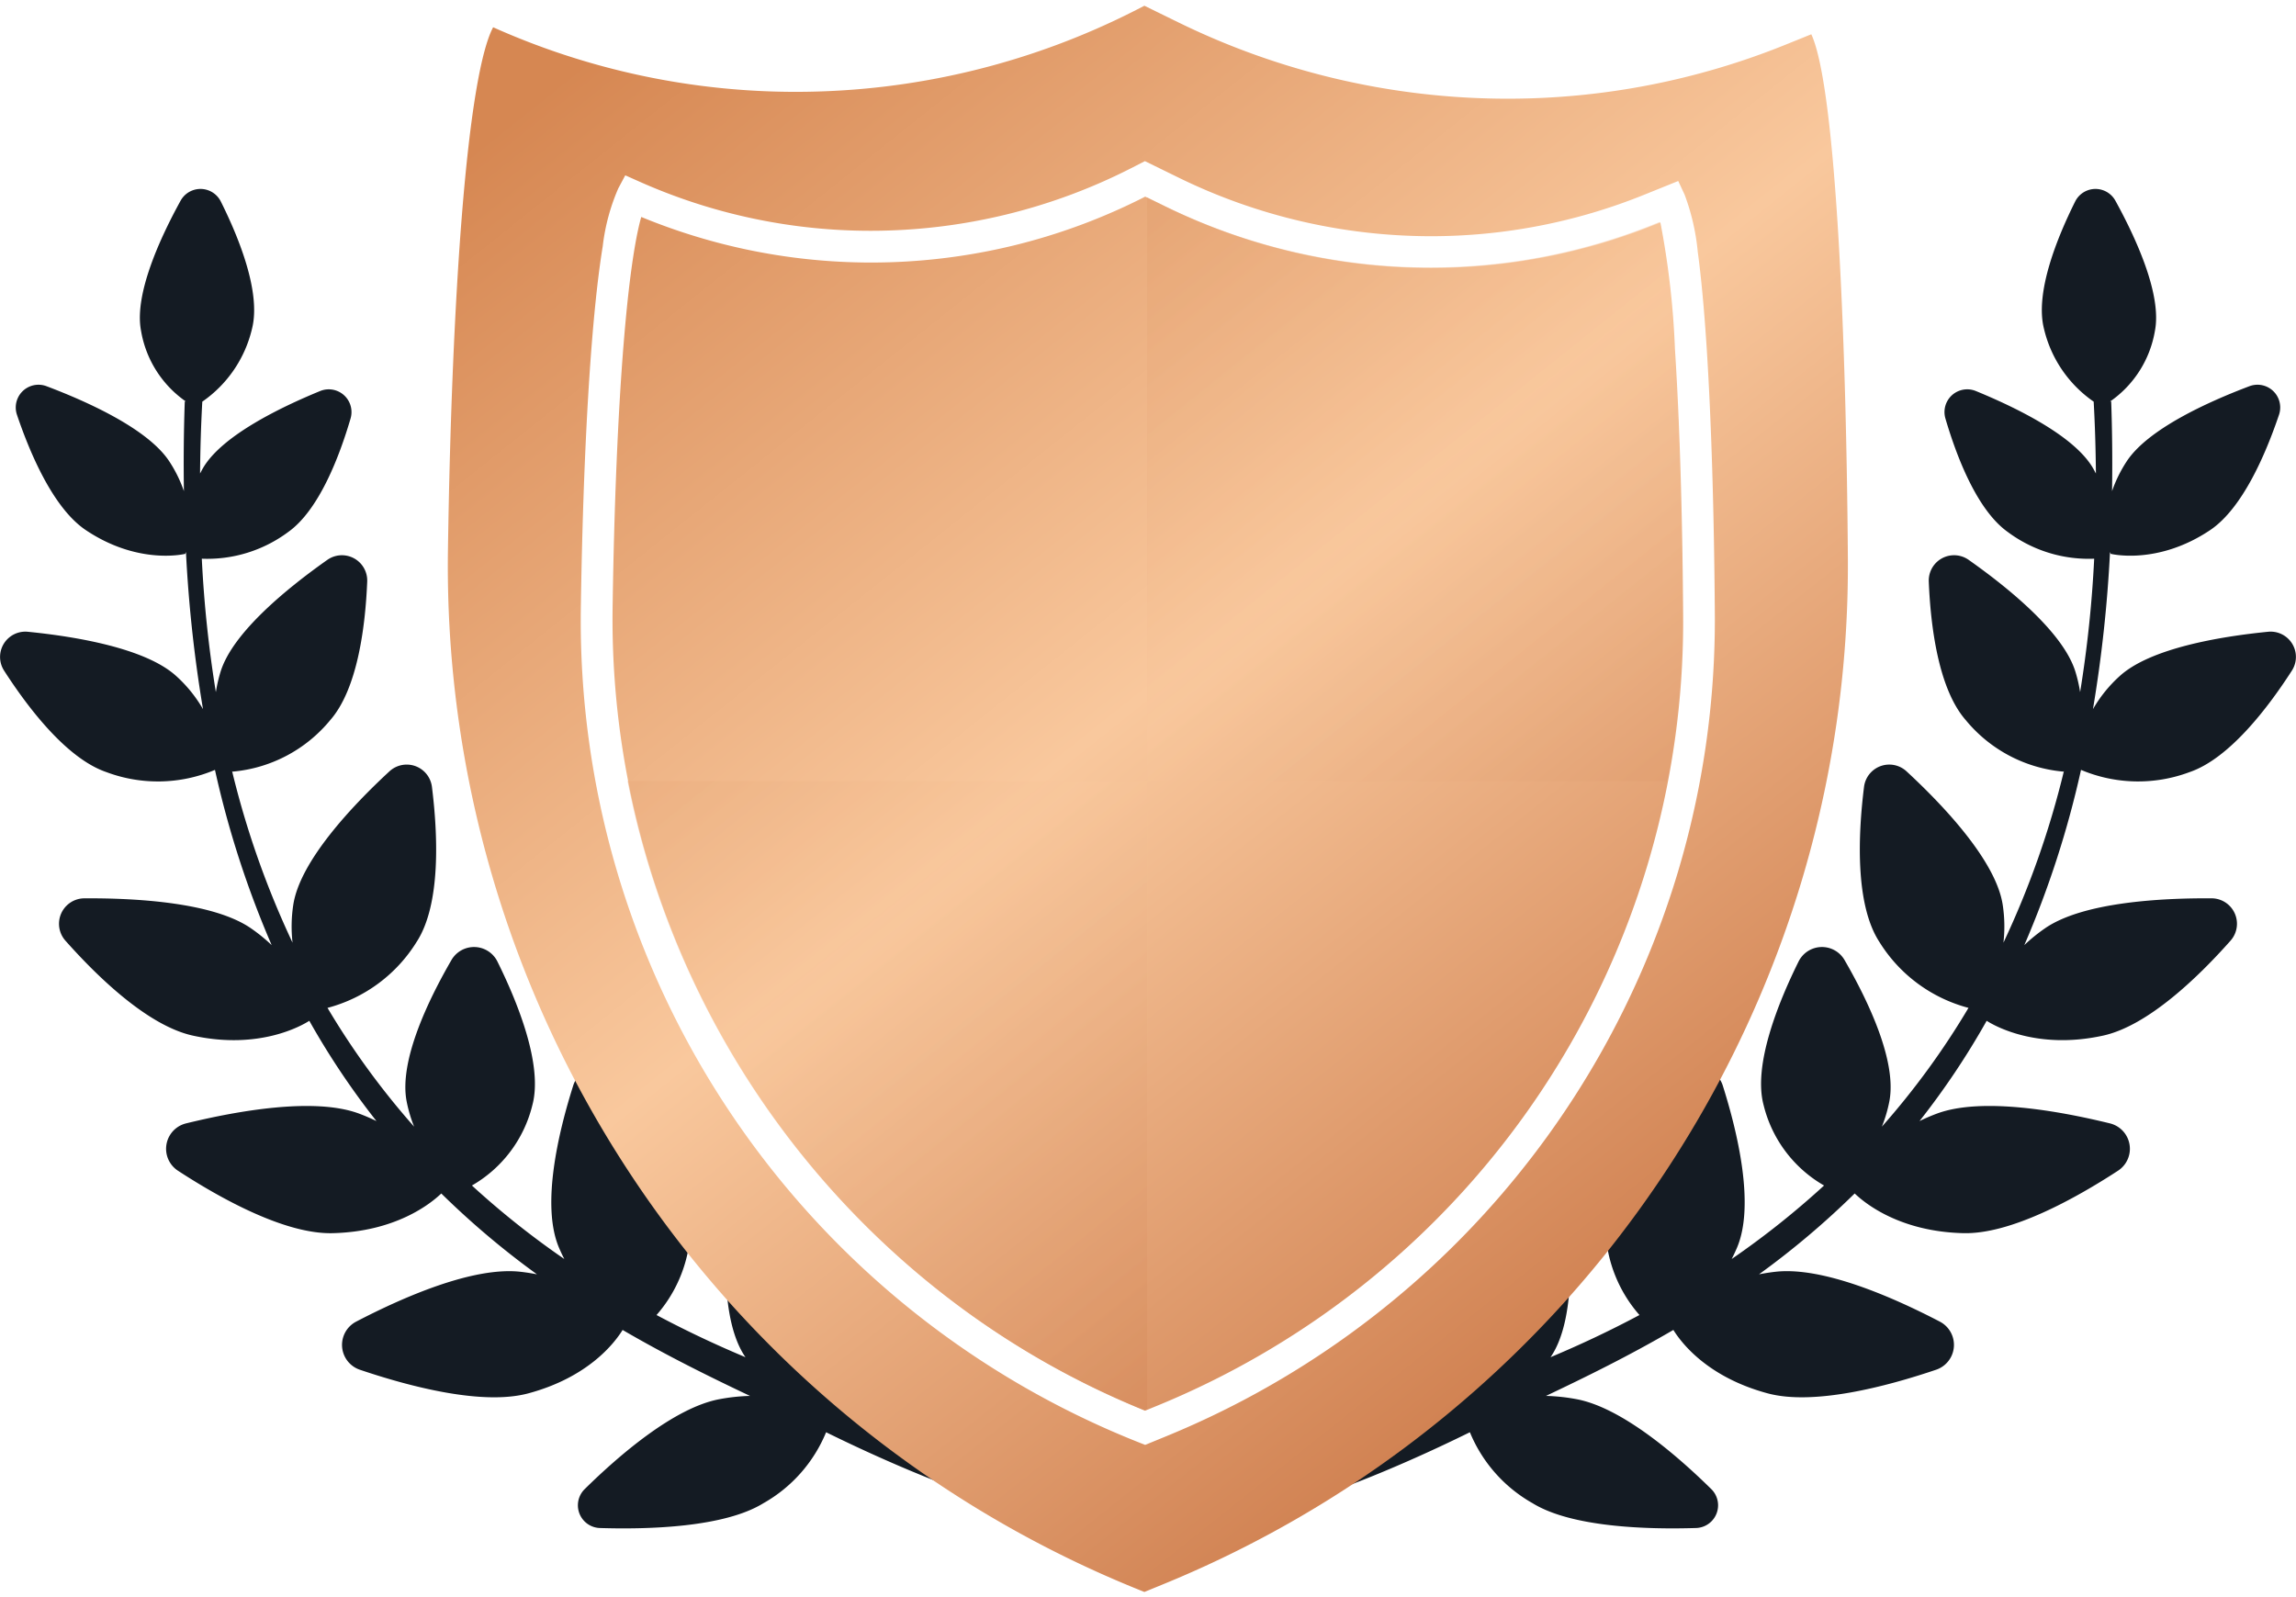
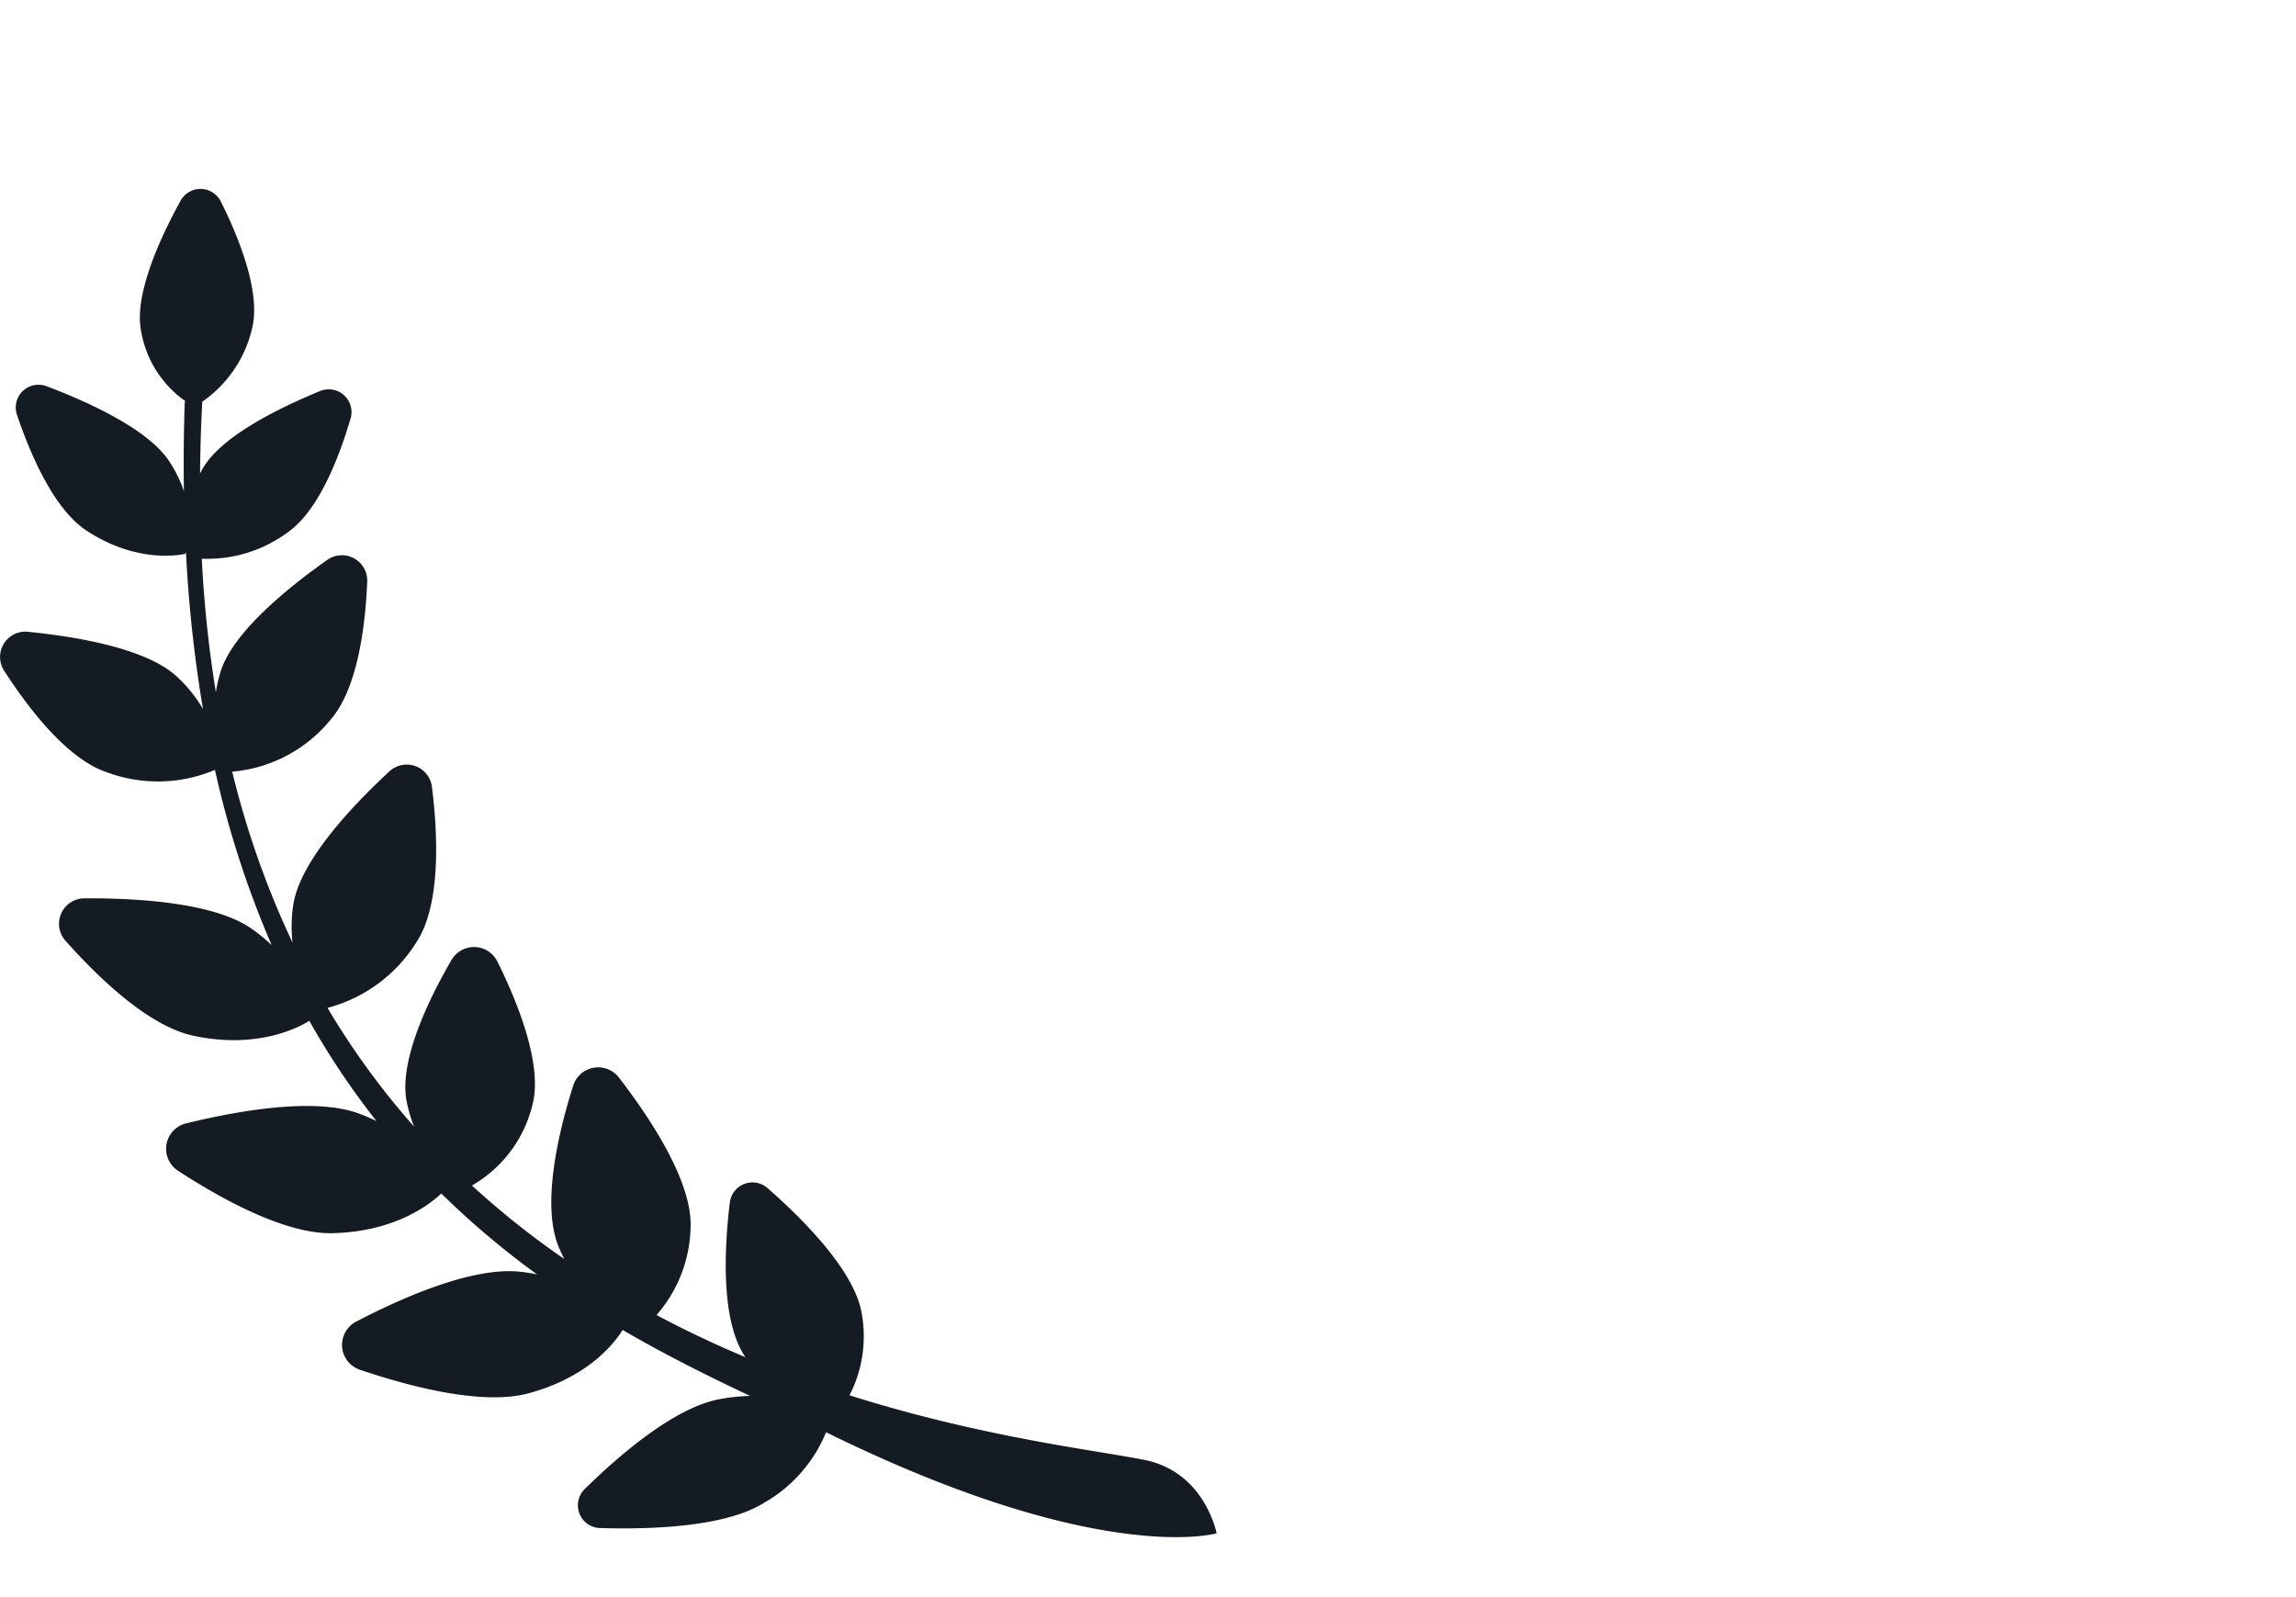
<svg xmlns="http://www.w3.org/2000/svg" width="223.976" height="155.806" viewBox="0 0 223.976 155.806">
  <defs>
    <linearGradient id="linear-gradient" x1="0.206" y1="-0.043" x2="0.886" y2="0.923" gradientUnits="objectBoundingBox">
      <stop offset="0" stop-color="#d68752" />
      <stop offset="0.473" stop-color="#f9c89d" />
      <stop offset="1" stop-color="#c77140" />
    </linearGradient>
  </defs>
  <g id="Gruppe_283" data-name="Gruppe 283" transform="translate(0 0.56)">
    <path id="Pfad_5411" data-name="Pfad 5411" d="M2530.847,685.642s-1.125-5.947-6.984-7.149c-4.532-.929-15.732-2.172-28.826-6.317a12.6,12.6,0,0,0,1.212-7.868c-.636-4.223-5.79-9.352-9.214-12.346a2.22,2.22,0,0,0-3.672,1.4c-.539,4.419-.912,11.458,1.473,15.026.018.026.036.047.053.073-2.877-1.207-5.783-2.573-8.678-4.116a13.376,13.376,0,0,0,3.32-8.568c.182-4.471-4-10.728-6.991-14.6a2.554,2.554,0,0,0-4.458.788c-1.443,4.561-3.139,11.655-1.394,15.794.167.392.342.764.525,1.12a82.681,82.681,0,0,1-9.011-7.169,12.457,12.457,0,0,0,5.9-7.853c1.042-3.9-1.444-10.026-3.414-14a2.546,2.546,0,0,0-4.481-.147c-2.237,3.861-5.146,9.852-4.37,13.81a13.636,13.636,0,0,0,.725,2.449,76.179,76.179,0,0,1-8.448-11.588,14.6,14.6,0,0,0,8.694-6.437c2.4-3.69,2.062-10.579,1.494-15.128a2.481,2.481,0,0,0-4.15-1.506c-3.577,3.309-8.76,8.763-9.385,13.072a13.974,13.974,0,0,0-.063,3.638,87.226,87.226,0,0,1-5.9-16.744l.045.058a13.907,13.907,0,0,0,9.522-5.015c2.69-3.059,3.439-9.215,3.616-13.515a2.469,2.469,0,0,0-3.881-2.135c-3.811,2.685-9.227,7.053-10.421,10.911a14.077,14.077,0,0,0-.461,2,116.868,116.868,0,0,1-1.372-13.018,13.228,13.228,0,0,0,8.433-2.609c2.993-2.133,4.983-7.336,6.078-11.067a2.218,2.218,0,0,0-2.959-2.686c-3.9,1.6-9.527,4.333-11.4,7.462-.119.2-.218.393-.322.589.021-2.286.085-4.612.218-7.011a11.973,11.973,0,0,0,4.849-7.11c.9-3.541-1.295-8.922-3.045-12.421a2.216,2.216,0,0,0-3.92-.075c-1.965,3.568-4.562,9.153-3.855,12.714a10.513,10.513,0,0,0,4.362,6.871h-.1c-.106,3.015-.126,5.924-.084,8.75a12.9,12.9,0,0,0-1.408-2.874c-2.057-3.171-7.946-5.834-12-7.364a2.218,2.218,0,0,0-2.875,2.8c1.285,3.8,3.557,9.13,6.723,11.247,5.164,3.455,9.689,2.309,9.689,2.309s.028-.065.069-.186a133.094,133.094,0,0,0,1.664,15.337,13.282,13.282,0,0,0-2.58-3.2c-2.981-2.748-9.844-3.885-14.511-4.349a2.468,2.468,0,0,0-2.308,3.8c2.342,3.636,6.1,8.562,9.966,9.888a14.308,14.308,0,0,0,10.6-.213,94.568,94.568,0,0,0,5.531,17.093,16.672,16.672,0,0,0-2.016-1.636c-3.669-2.534-11.208-2.958-16.268-2.927a2.483,2.483,0,0,0-1.827,4.14c3.133,3.53,8.04,8.292,12.425,9.253,6.521,1.429,10.687-1.013,11.359-1.445a76.033,76.033,0,0,0,6.55,9.783,18.568,18.568,0,0,0-1.738-.745c-4.333-1.587-11.79-.264-16.824.967a2.552,2.552,0,0,0-.8,4.621c4.17,2.719,10.44,6.2,15.074,6.092,6.149-.145,9.548-2.854,10.612-3.872a81.569,81.569,0,0,0,9.333,7.886c-.526-.1-1.071-.19-1.652-.253-4.623-.494-11.425,2.492-15.978,4.865a2.558,2.558,0,0,0,.362,4.7c4.828,1.633,11.936,3.51,16.429,2.3,5.847-1.573,8.4-4.9,9.194-6.185,4.388,2.557,8.623,4.632,12.428,6.436a18.625,18.625,0,0,0-3,.322c-4.4.834-9.754,5.449-13.132,8.773a2.217,2.217,0,0,0,1.486,3.792c4.85.15,12.154-.076,15.955-2.421a14.108,14.108,0,0,0,6.114-6.922C2519.514,688.956,2530.847,685.642,2530.847,685.642Z" transform="translate(-2412.166 -536.616)" fill="#141b23" />
-     <path id="Pfad_5412" data-name="Pfad 5412" d="M2412.166,685.642s1.125-5.947,6.984-7.149c4.532-.929,15.731-2.172,28.826-6.317a12.608,12.608,0,0,1-1.212-7.868c.635-4.223,5.79-9.352,9.214-12.346a2.22,2.22,0,0,1,3.672,1.4c.539,4.419.911,11.459-1.473,15.026-.018.026-.036.047-.054.073,2.877-1.207,5.784-2.573,8.678-4.116a13.371,13.371,0,0,1-3.32-8.568c-.181-4.471,4-10.728,6.991-14.6a2.554,2.554,0,0,1,4.458.788c1.443,4.561,3.139,11.655,1.394,15.794-.167.392-.342.764-.525,1.12a82.742,82.742,0,0,0,9.011-7.169,12.454,12.454,0,0,1-5.9-7.853c-1.042-3.9,1.444-10.026,3.414-14a2.546,2.546,0,0,1,4.481-.147c2.237,3.861,5.146,9.852,4.37,13.81a13.636,13.636,0,0,1-.725,2.448,76.16,76.16,0,0,0,8.448-11.588,14.6,14.6,0,0,1-8.695-6.437c-2.4-3.691-2.062-10.579-1.494-15.128a2.481,2.481,0,0,1,4.15-1.506c3.577,3.309,8.762,8.763,9.386,13.072a14.017,14.017,0,0,1,.063,3.638,87.275,87.275,0,0,0,5.9-16.744l-.045.058a13.907,13.907,0,0,1-9.522-5.015c-2.69-3.059-3.44-9.215-3.616-13.515a2.469,2.469,0,0,1,3.881-2.135c3.811,2.685,9.228,7.053,10.421,10.911a14.142,14.142,0,0,1,.46,2,116.983,116.983,0,0,0,1.373-13.018,13.228,13.228,0,0,1-8.433-2.609c-2.994-2.133-4.983-7.336-6.079-11.067a2.218,2.218,0,0,1,2.959-2.686c3.9,1.6,9.528,4.333,11.4,7.463.118.2.218.393.322.589-.022-2.286-.085-4.612-.218-7.011a11.971,11.971,0,0,1-4.849-7.11c-.9-3.541,1.3-8.922,3.045-12.421a2.216,2.216,0,0,1,3.92-.075c1.965,3.568,4.562,9.154,3.855,12.714a10.513,10.513,0,0,1-4.363,6.871h.1c.105,3.015.126,5.924.084,8.75a12.91,12.91,0,0,1,1.408-2.874c2.057-3.171,7.946-5.833,12-7.365a2.218,2.218,0,0,1,2.875,2.8c-1.285,3.8-3.557,9.13-6.723,11.247-5.164,3.455-9.689,2.309-9.689,2.309s-.028-.065-.069-.186a133.2,133.2,0,0,1-1.664,15.337,13.274,13.274,0,0,1,2.58-3.2c2.981-2.748,9.844-3.885,14.511-4.349a2.467,2.467,0,0,1,2.308,3.8c-2.341,3.636-6.1,8.562-9.965,9.888a14.309,14.309,0,0,1-10.6-.213,94.553,94.553,0,0,1-5.531,17.093,16.71,16.71,0,0,1,2.016-1.636c3.669-2.534,11.208-2.959,16.268-2.927a2.483,2.483,0,0,1,1.827,4.139c-3.132,3.531-8.04,8.292-12.424,9.254-6.522,1.429-10.687-1.013-11.36-1.445a75.955,75.955,0,0,1-6.55,9.783,18.579,18.579,0,0,1,1.738-.745c4.333-1.587,11.79-.264,16.824.967a2.552,2.552,0,0,1,.8,4.621c-4.171,2.719-10.44,6.2-15.073,6.092-6.15-.144-9.548-2.854-10.613-3.872a81.542,81.542,0,0,1-9.333,7.886c.526-.1,1.071-.19,1.652-.253,4.622-.495,11.424,2.492,15.978,4.865a2.558,2.558,0,0,1-.362,4.7c-4.828,1.633-11.937,3.51-16.429,2.3-5.847-1.573-8.4-4.9-9.194-6.185-4.388,2.557-8.623,4.632-12.428,6.436a18.631,18.631,0,0,1,3,.322c4.4.834,9.754,5.449,13.132,8.773a2.217,2.217,0,0,1-1.485,3.792c-4.85.15-12.155-.076-15.956-2.421a14.111,14.111,0,0,1-6.113-6.922C2423.5,688.956,2412.166,685.642,2412.166,685.642Z" transform="translate(-2306.871 -536.616)" fill="#141b23" />
    <g id="Gruppe_171" data-name="Gruppe 171" transform="translate(43.687 0)">
-       <path id="Differenzmenge_4" data-name="Differenzmenge 4" d="M67.949,154.746h0A107.679,107.679,0,0,1,.012,52.984C.2,40.346.677,29.025,1.387,20.244,2.164,10.637,3.212,4.364,4.419,2.1A72.232,72.232,0,0,0,34.013,8.4,73.026,73.026,0,0,0,67.141.415L67.949,0l3.4,1.665a73.115,73.115,0,0,0,31.97,7.405,72.367,72.367,0,0,0,27.229-5.292l2.458-.994c2.4,5.135,3.416,29.744,3.567,51.062a107,107,0,0,1-4.593,31.812A107.571,107.571,0,0,1,69.817,153.98l-1.868.766ZM17.307,16.544h0l-.679,1.273a19.873,19.873,0,0,0-1.519,5.651c-.394,2.419-.745,5.526-1.045,9.236-.561,6.946-.937,15.9-1.087,25.88A86.24,86.24,0,0,0,67.445,140.17l.581.229,2.048-.841a86.26,86.26,0,0,0,49.838-54.777,85.759,85.759,0,0,0,3.683-25.508c-.069-9.965-.347-18.951-.8-25.985-.244-3.734-.534-6.849-.863-9.259a21.622,21.622,0,0,0-1.285-5.6l-.621-1.331-3.3,1.332a55.472,55.472,0,0,1-20.861,4.054,56.023,56.023,0,0,1-24.49-5.672L68,15.159l-1.326.68A55.945,55.945,0,0,1,41.3,21.955a55.334,55.334,0,0,1-22.672-4.823l-1.318-.587ZM68.01,137.06h0A82.174,82.174,0,0,1,46.49,124.214a84.165,84.165,0,0,1-26.962-40.7A82.514,82.514,0,0,1,16.074,58.63c.146-9.893.518-18.771,1.076-25.676.59-7.286,1.259-10.737,1.717-12.349a59.012,59.012,0,0,0,10.268,3.176A58.917,58.917,0,0,0,41.3,25.053a58.964,58.964,0,0,0,13.7-1.617A58.942,58.942,0,0,0,68.03,18.622l1.982.97A58.921,58.921,0,0,0,82.665,24.08a58.889,58.889,0,0,0,13.2,1.5,58.536,58.536,0,0,0,22.021-4.28l.4-.159a81.9,81.9,0,0,1,1.419,12.35c.453,6.964.729,15.887.8,25.806a82.678,82.678,0,0,1-51.6,77.4l-.89.366Z" transform="translate(0)" stroke="rgba(0,0,0,0)" stroke-miterlimit="10" stroke-width="1" fill="url(#linear-gradient)" />
-     </g>
-     <path id="Differenzmenge_5" data-name="Differenzmenge 5" d="M50.412,118.313h0a82.2,82.2,0,0,1-18.2-10.243A83.637,83.637,0,0,1,17.359,93.857,84.018,84.018,0,0,1,0,56.933H50.684V0l1.729.846A58.946,58.946,0,0,0,65.068,5.334a58.89,58.89,0,0,0,13.2,1.5,58.487,58.487,0,0,0,22.02-4.282l.4-.159a81.617,81.617,0,0,1,1.42,12.35c.189,2.9.352,6.23.471,9.639.181,5.143.288,10.432.327,16.167a84.043,84.043,0,0,1-1.491,16.382H50.684V118.2l-.273.112Z" transform="translate(61.216 18.697)" stroke="rgba(0,0,0,0)" stroke-miterlimit="10" stroke-width="1" opacity="0.45" fill="url(#linear-gradient)" style="mix-blend-mode: multiply;isolation: isolate" />
+       </g>
  </g>
</svg>